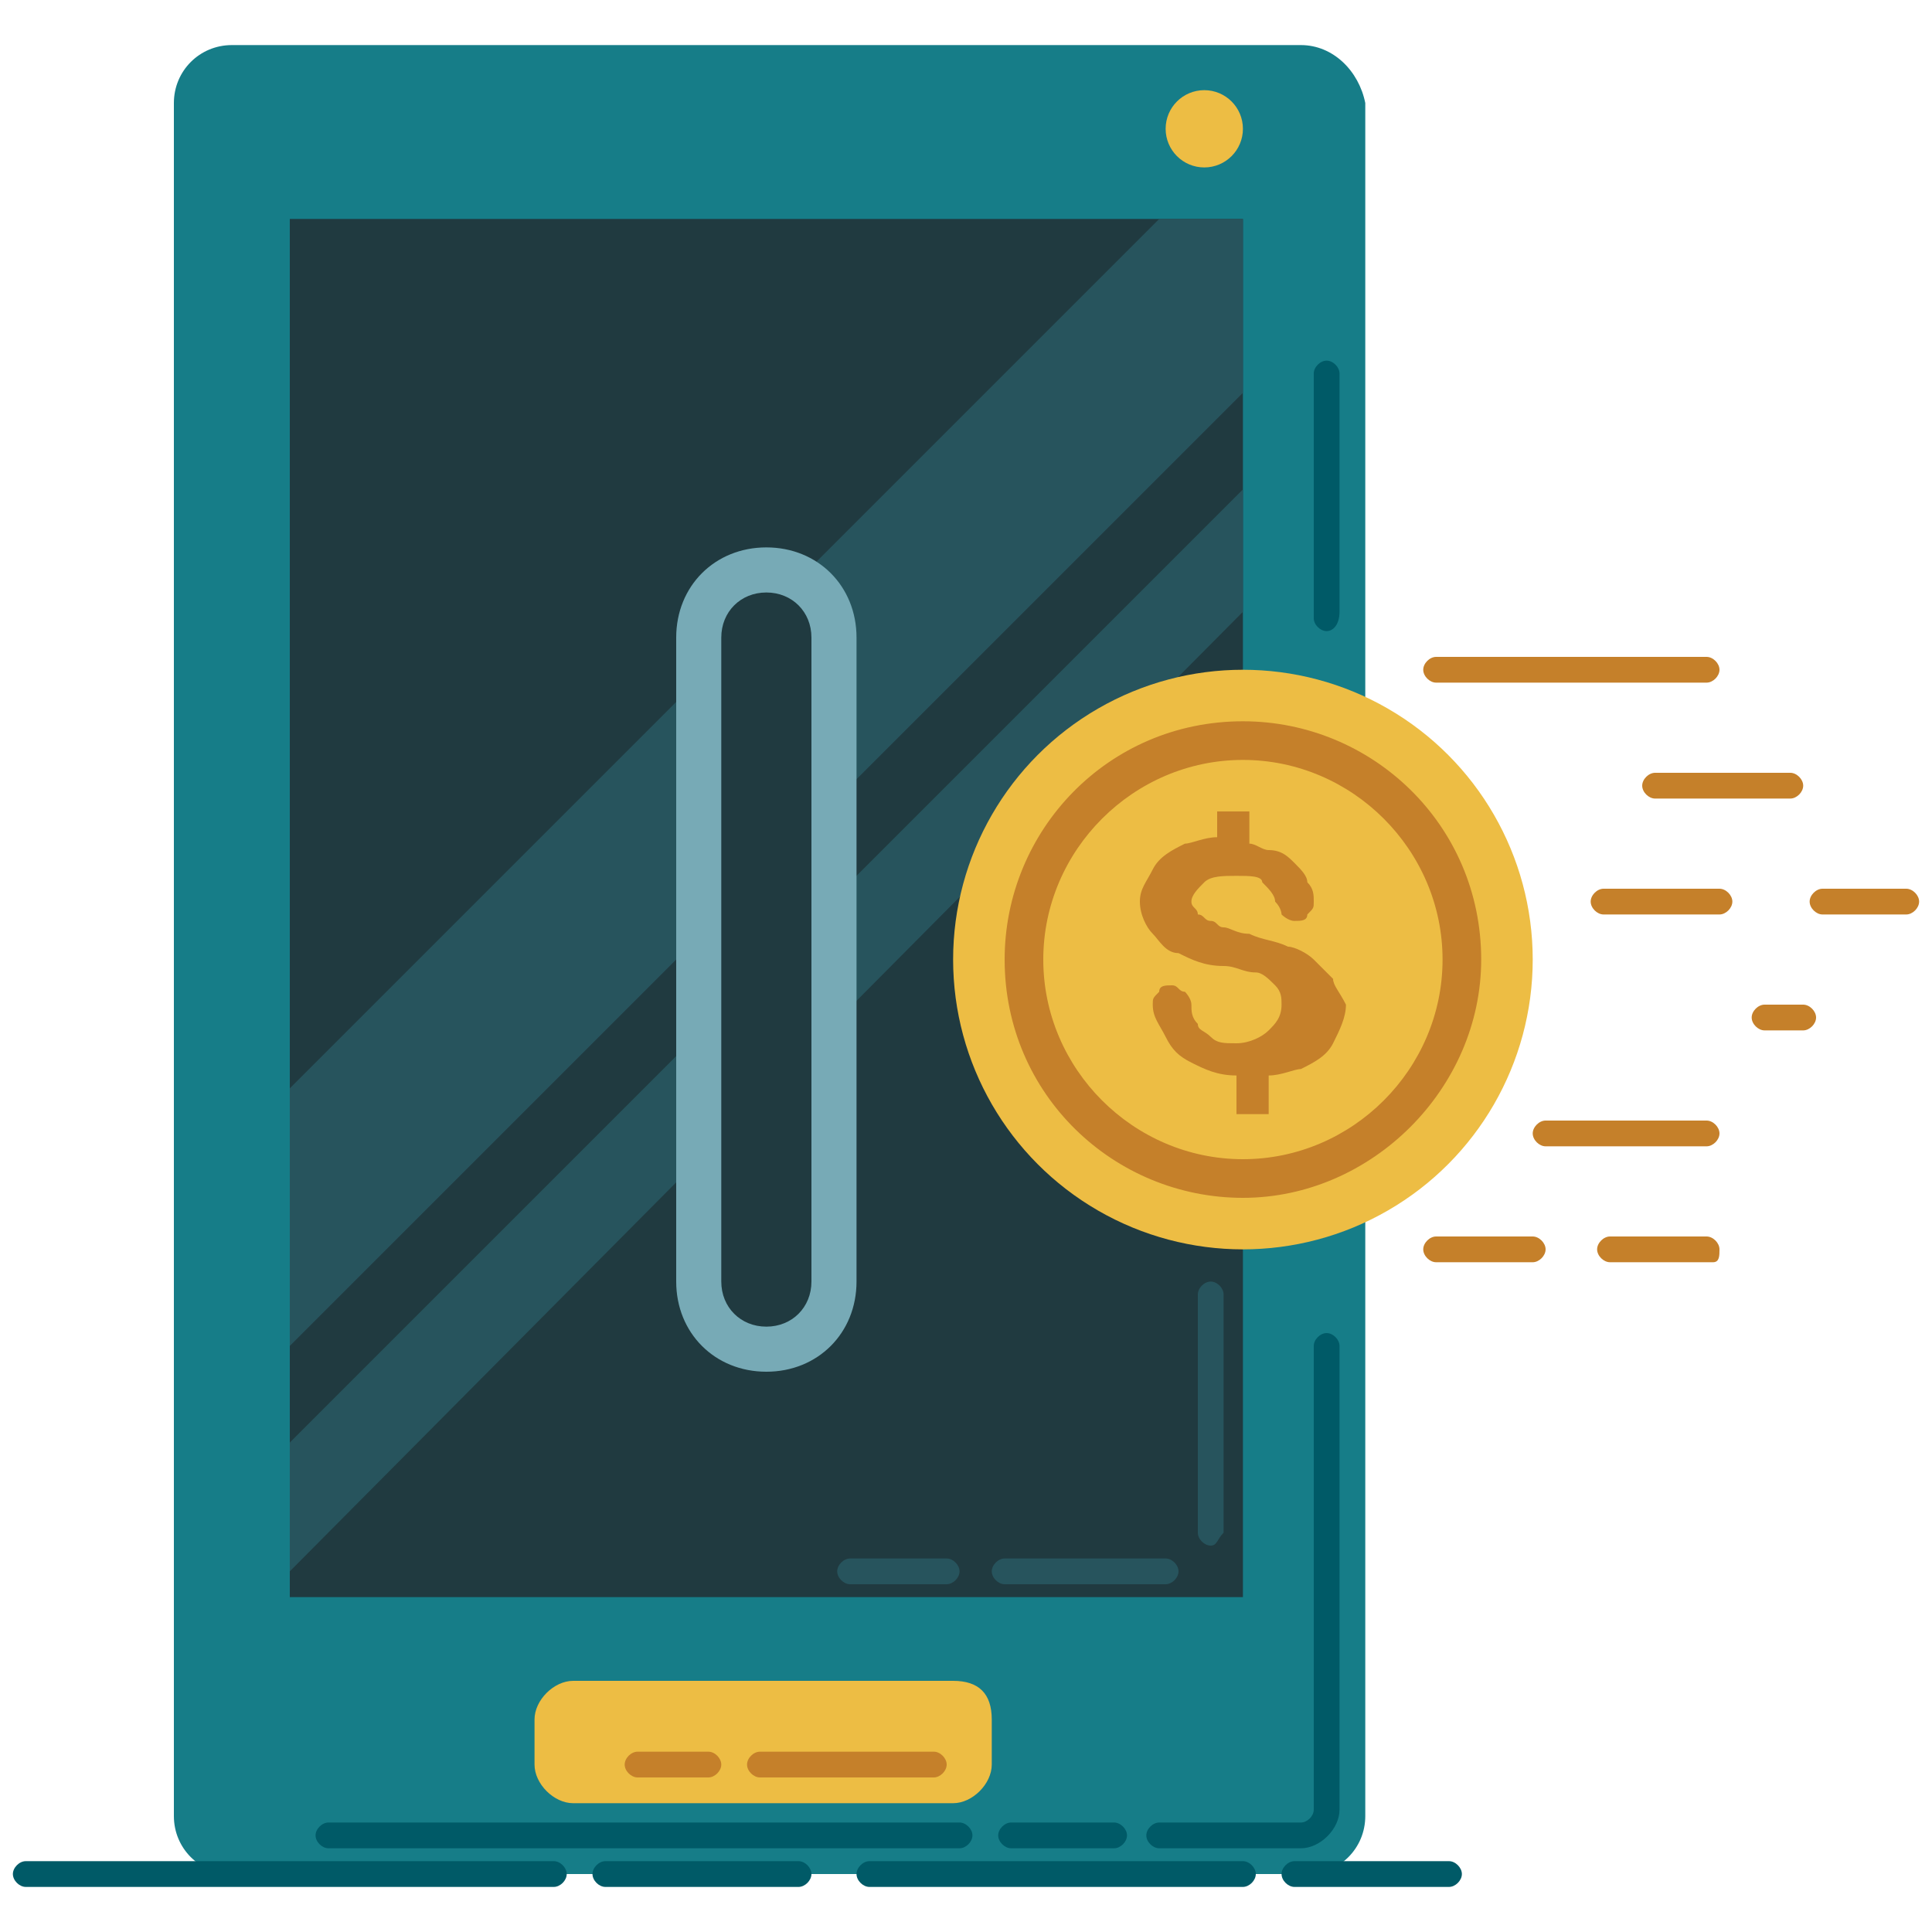
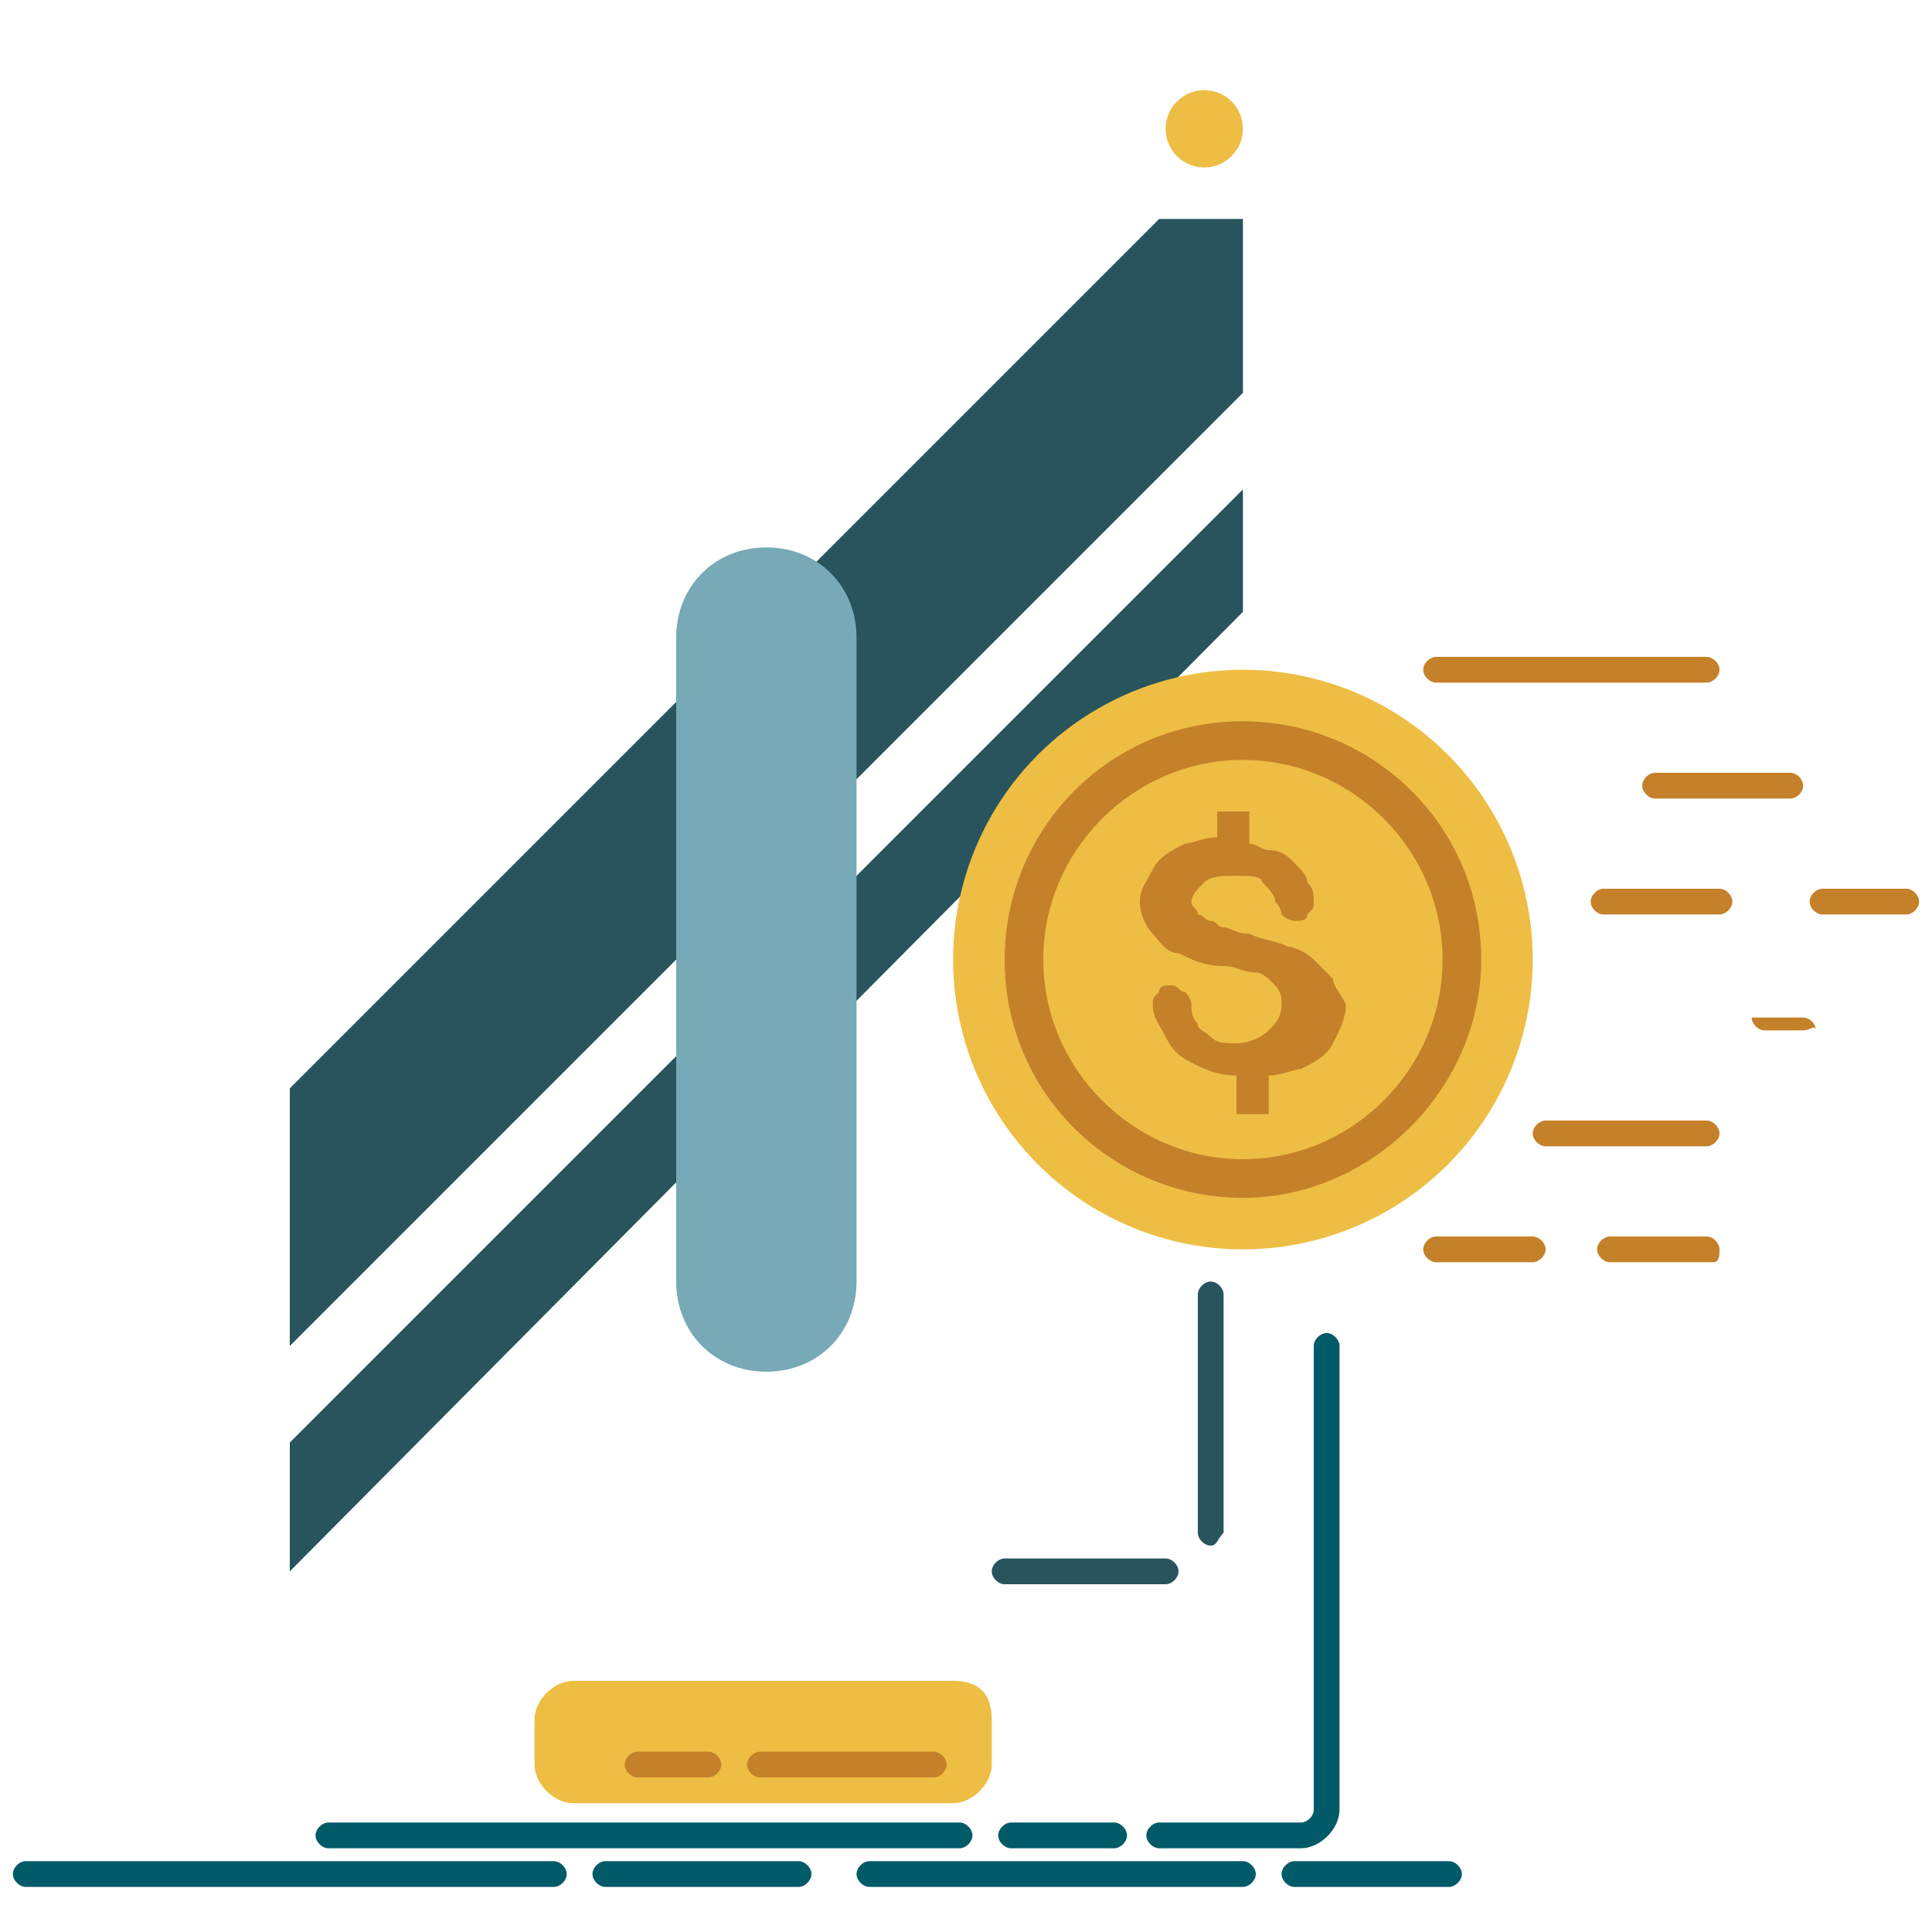
<svg xmlns="http://www.w3.org/2000/svg" version="1.1" id="Layer_1" x="0px" y="0px" width="30px" height="30px" viewBox="0 0 30 30" enable-background="new 0 0 30 30" xml:space="preserve">
  <g>
    <g>
-       <path fill="#167D88" d="M20.2,0.7H3.6c-0.5,0-0.9,0.4-0.9,0.9v26.6c0,0.5,0.4,0.9,0.9,0.9h16.7c0.5,0,0.9-0.4,0.9-0.9V1.6    C21.1,1.1,20.7,0.7,20.2,0.7z" />
-     </g>
+       </g>
    <g>
      <path fill="#EDBD44" d="M14.8,26.1H8.9c-0.3,0-0.6,0.3-0.6,0.6v0.7c0,0.3,0.3,0.6,0.6,0.6h5.9c0.3,0,0.6-0.3,0.6-0.6v-0.7    C15.4,26.3,15.2,26.1,14.8,26.1z" />
    </g>
    <g>
-       <rect x="4.5" y="3.4" fill="#203A40" width="14.8" height="21.4" />
-     </g>
+       </g>
    <g>
      <circle fill="#EDBD44" cx="18.7" cy="2" r="0.6" />
    </g>
    <g>
      <polygon fill="#27545D" points="4.5,20.9 19.3,6.1 19.3,3.4 18,3.4 4.5,16.9   " />
    </g>
    <g>
      <polygon fill="#27545D" points="4.5,24.4 19.3,9.5 19.3,7.6 4.5,22.4   " />
    </g>
    <g>
      <g>
        <g>
          <circle fill="#EDBD44" cx="19.3" cy="14.9" r="4.5" />
        </g>
      </g>
      <g>
        <g>
          <path fill="#C5802A" d="M19.3,18.6c-2,0-3.7-1.6-3.7-3.7c0-2,1.6-3.7,3.7-3.7c2,0,3.7,1.6,3.7,3.7C23,16.9,21.3,18.6,19.3,18.6z       M19.3,11.8c-1.7,0-3.1,1.4-3.1,3.1c0,1.7,1.4,3.1,3.1,3.1c1.7,0,3.1-1.4,3.1-3.1C22.4,13.2,21,11.8,19.3,11.8z" />
        </g>
      </g>
      <g>
        <g>
          <path fill="#C5802A" d="M20.7,15.2c-0.1-0.1-0.2-0.2-0.3-0.3c-0.1-0.1-0.3-0.2-0.4-0.2c-0.2-0.1-0.4-0.1-0.6-0.2      c-0.2,0-0.3-0.1-0.4-0.1c-0.1,0-0.1-0.1-0.2-0.1c-0.1,0-0.1-0.1-0.2-0.1c0-0.1-0.1-0.1-0.1-0.2c0-0.1,0.1-0.2,0.2-0.3      c0.1-0.1,0.3-0.1,0.5-0.1c0.2,0,0.4,0,0.4,0.1c0.1,0.1,0.2,0.2,0.2,0.3c0.1,0.1,0.1,0.2,0.1,0.2c0,0,0.1,0.1,0.2,0.1      c0.1,0,0.2,0,0.2-0.1c0.1-0.1,0.1-0.1,0.1-0.2c0-0.1,0-0.2-0.1-0.3c0-0.1-0.1-0.2-0.2-0.3c-0.1-0.1-0.2-0.2-0.4-0.2      c-0.1,0-0.2-0.1-0.3-0.1v-0.5h-0.5V13c-0.2,0-0.4,0.1-0.5,0.1c-0.2,0.1-0.4,0.2-0.5,0.4c-0.1,0.2-0.2,0.3-0.2,0.5      c0,0.2,0.1,0.4,0.2,0.5c0.1,0.1,0.2,0.3,0.4,0.3c0.2,0.1,0.4,0.2,0.7,0.2c0.2,0,0.3,0.1,0.5,0.1c0.1,0,0.2,0.1,0.3,0.2      c0.1,0.1,0.1,0.2,0.1,0.3c0,0.2-0.1,0.3-0.2,0.4c-0.1,0.1-0.3,0.2-0.5,0.2c-0.2,0-0.3,0-0.4-0.1c-0.1-0.1-0.2-0.1-0.2-0.2      c-0.1-0.1-0.1-0.2-0.1-0.3c0-0.1-0.1-0.2-0.1-0.2c-0.1,0-0.1-0.1-0.2-0.1c-0.1,0-0.2,0-0.2,0.1c-0.1,0.1-0.1,0.1-0.1,0.2      c0,0.2,0.1,0.3,0.2,0.5c0.1,0.2,0.2,0.3,0.4,0.4c0.2,0.1,0.4,0.2,0.7,0.2v0.6h0.5v-0.6c0.2,0,0.4-0.1,0.5-0.1      c0.2-0.1,0.4-0.2,0.5-0.4c0.1-0.2,0.2-0.4,0.2-0.6C20.8,15.4,20.7,15.3,20.7,15.2z" />
        </g>
      </g>
    </g>
    <g>
      <path fill="#C5802A" d="M26.5,10.6h-4.2c-0.1,0-0.2-0.1-0.2-0.2c0-0.1,0.1-0.2,0.2-0.2h4.2c0.1,0,0.2,0.1,0.2,0.2    C26.7,10.5,26.6,10.6,26.5,10.6z" />
    </g>
    <g>
      <g>
        <path fill="#77AAB6" d="M11.9,21.3c-0.8,0-1.4-0.6-1.4-1.4v-10c0-0.8,0.6-1.4,1.4-1.4c0.8,0,1.4,0.6,1.4,1.4v10     C13.3,20.7,12.7,21.3,11.9,21.3z" />
      </g>
    </g>
    <g>
      <g>
-         <path fill="#203A40" d="M11.9,20.6c-0.4,0-0.7-0.3-0.7-0.7v-10c0-0.4,0.3-0.7,0.7-0.7c0.4,0,0.7,0.3,0.7,0.7v10     C12.6,20.3,12.3,20.6,11.9,20.6z" />
-       </g>
+         </g>
    </g>
    <g>
      <path fill="#C5802A" d="M23.8,19.6h-1.5c-0.1,0-0.2-0.1-0.2-0.2s0.1-0.2,0.2-0.2h1.5c0.1,0,0.2,0.1,0.2,0.2S23.9,19.6,23.8,19.6z" />
    </g>
    <g>
      <path fill="#C5802A" d="M26.6,19.6H25c-0.1,0-0.2-0.1-0.2-0.2s0.1-0.2,0.2-0.2h1.5c0.1,0,0.2,0.1,0.2,0.2S26.7,19.6,26.6,19.6z" />
    </g>
    <g>
      <path fill="#C5802A" d="M14.5,27.6h-2.7c-0.1,0-0.2-0.1-0.2-0.2c0-0.1,0.1-0.2,0.2-0.2h2.7c0.1,0,0.2,0.1,0.2,0.2    C14.7,27.5,14.6,27.6,14.5,27.6z" />
    </g>
    <g>
      <path fill="#C5802A" d="M11,27.6H9.9c-0.1,0-0.2-0.1-0.2-0.2c0-0.1,0.1-0.2,0.2-0.2H11c0.1,0,0.2,0.1,0.2,0.2    C11.2,27.5,11.1,27.6,11,27.6z" />
    </g>
    <g>
      <path fill="#C5802A" d="M26.5,17.8H24c-0.1,0-0.2-0.1-0.2-0.2c0-0.1,0.1-0.2,0.2-0.2h2.5c0.1,0,0.2,0.1,0.2,0.2    C26.7,17.7,26.6,17.8,26.5,17.8z" />
    </g>
    <g>
-       <path fill="#C5802A" d="M28,16h-0.6c-0.1,0-0.2-0.1-0.2-0.2c0-0.1,0.1-0.2,0.2-0.2H28c0.1,0,0.2,0.1,0.2,0.2    C28.2,15.9,28.1,16,28,16z" />
+       <path fill="#C5802A" d="M28,16h-0.6c-0.1,0-0.2-0.1-0.2-0.2H28c0.1,0,0.2,0.1,0.2,0.2    C28.2,15.9,28.1,16,28,16z" />
    </g>
    <g>
      <path fill="#C5802A" d="M29.6,14.2h-1.3c-0.1,0-0.2-0.1-0.2-0.2c0-0.1,0.1-0.2,0.2-0.2h1.3c0.1,0,0.2,0.1,0.2,0.2    C29.8,14.1,29.7,14.2,29.6,14.2z" />
    </g>
    <g>
      <path fill="#C5802A" d="M26.7,14.2h-1.8c-0.1,0-0.2-0.1-0.2-0.2c0-0.1,0.1-0.2,0.2-0.2h1.8c0.1,0,0.2,0.1,0.2,0.2    C26.9,14.1,26.8,14.2,26.7,14.2z" />
    </g>
    <g>
      <path fill="#C5802A" d="M27.8,12.4h-2.1c-0.1,0-0.2-0.1-0.2-0.2c0-0.1,0.1-0.2,0.2-0.2h2.1c0.1,0,0.2,0.1,0.2,0.2    C28,12.3,27.9,12.4,27.8,12.4z" />
    </g>
    <g>
      <path fill="#005A67" d="M20.2,28.7H18c-0.1,0-0.2-0.1-0.2-0.2c0-0.1,0.1-0.2,0.2-0.2h2.2c0.1,0,0.2-0.1,0.2-0.2v-7.2    c0-0.1,0.1-0.2,0.2-0.2c0.1,0,0.2,0.1,0.2,0.2v7.2C20.8,28.4,20.5,28.7,20.2,28.7z" />
    </g>
    <g>
      <path fill="#005A67" d="M17.3,28.7h-1.6c-0.1,0-0.2-0.1-0.2-0.2c0-0.1,0.1-0.2,0.2-0.2h1.6c0.1,0,0.2,0.1,0.2,0.2    C17.5,28.6,17.4,28.7,17.3,28.7z" />
    </g>
    <g>
      <path fill="#005A67" d="M14.9,28.7H5.1c-0.1,0-0.2-0.1-0.2-0.2c0-0.1,0.1-0.2,0.2-0.2h9.8c0.1,0,0.2,0.1,0.2,0.2    C15.1,28.6,15,28.7,14.9,28.7z" />
    </g>
    <g>
      <path fill="#27545D" d="M18.8,24c-0.1,0-0.2-0.1-0.2-0.2v-0.2c0-2.9,0-3.4,0-3.5c0-0.1,0.1-0.2,0.2-0.2c0.1,0,0.2,0.1,0.2,0.2    c0,0,0,0.1,0,3.5v0.2C18.9,23.9,18.9,24,18.8,24z" />
    </g>
    <g>
      <path fill="#27545D" d="M18.1,24.6h-2.5c-0.1,0-0.2-0.1-0.2-0.2c0-0.1,0.1-0.2,0.2-0.2h2.5c0.1,0,0.2,0.1,0.2,0.2    C18.3,24.5,18.2,24.6,18.1,24.6z" />
    </g>
    <g>
-       <path fill="#27545D" d="M14.7,24.6h-1.5c-0.1,0-0.2-0.1-0.2-0.2c0-0.1,0.1-0.2,0.2-0.2h1.5c0.1,0,0.2,0.1,0.2,0.2    C14.9,24.5,14.8,24.6,14.7,24.6z" />
-     </g>
+       </g>
    <g>
-       <path fill="#005A67" d="M20.6,9.8c-0.1,0-0.2-0.1-0.2-0.2V5.8c0-0.1,0.1-0.2,0.2-0.2c0.1,0,0.2,0.1,0.2,0.2v3.7    C20.8,9.7,20.7,9.8,20.6,9.8z" />
-     </g>
+       </g>
    <g>
      <g>
        <path fill="#005A67" d="M8.6,29.3H0.4c-0.1,0-0.2-0.1-0.2-0.2c0-0.1,0.1-0.2,0.2-0.2h8.2c0.1,0,0.2,0.1,0.2,0.2     C8.8,29.2,8.7,29.3,8.6,29.3z" />
      </g>
      <g>
        <path fill="#005A67" d="M12.4,29.3h-3c-0.1,0-0.2-0.1-0.2-0.2c0-0.1,0.1-0.2,0.2-0.2h3c0.1,0,0.2,0.1,0.2,0.2     C12.6,29.2,12.5,29.3,12.4,29.3z" />
      </g>
      <g>
        <path fill="#005A67" d="M22.5,29.3h-2.4c-0.1,0-0.2-0.1-0.2-0.2c0-0.1,0.1-0.2,0.2-0.2h2.4c0.1,0,0.2,0.1,0.2,0.2     C22.7,29.2,22.6,29.3,22.5,29.3z" />
      </g>
      <g>
        <path fill="#005A67" d="M19.3,29.3h-5.8c-0.1,0-0.2-0.1-0.2-0.2c0-0.1,0.1-0.2,0.2-0.2h5.8c0.1,0,0.2,0.1,0.2,0.2     C19.5,29.2,19.4,29.3,19.3,29.3z" />
      </g>
    </g>
  </g>
</svg>